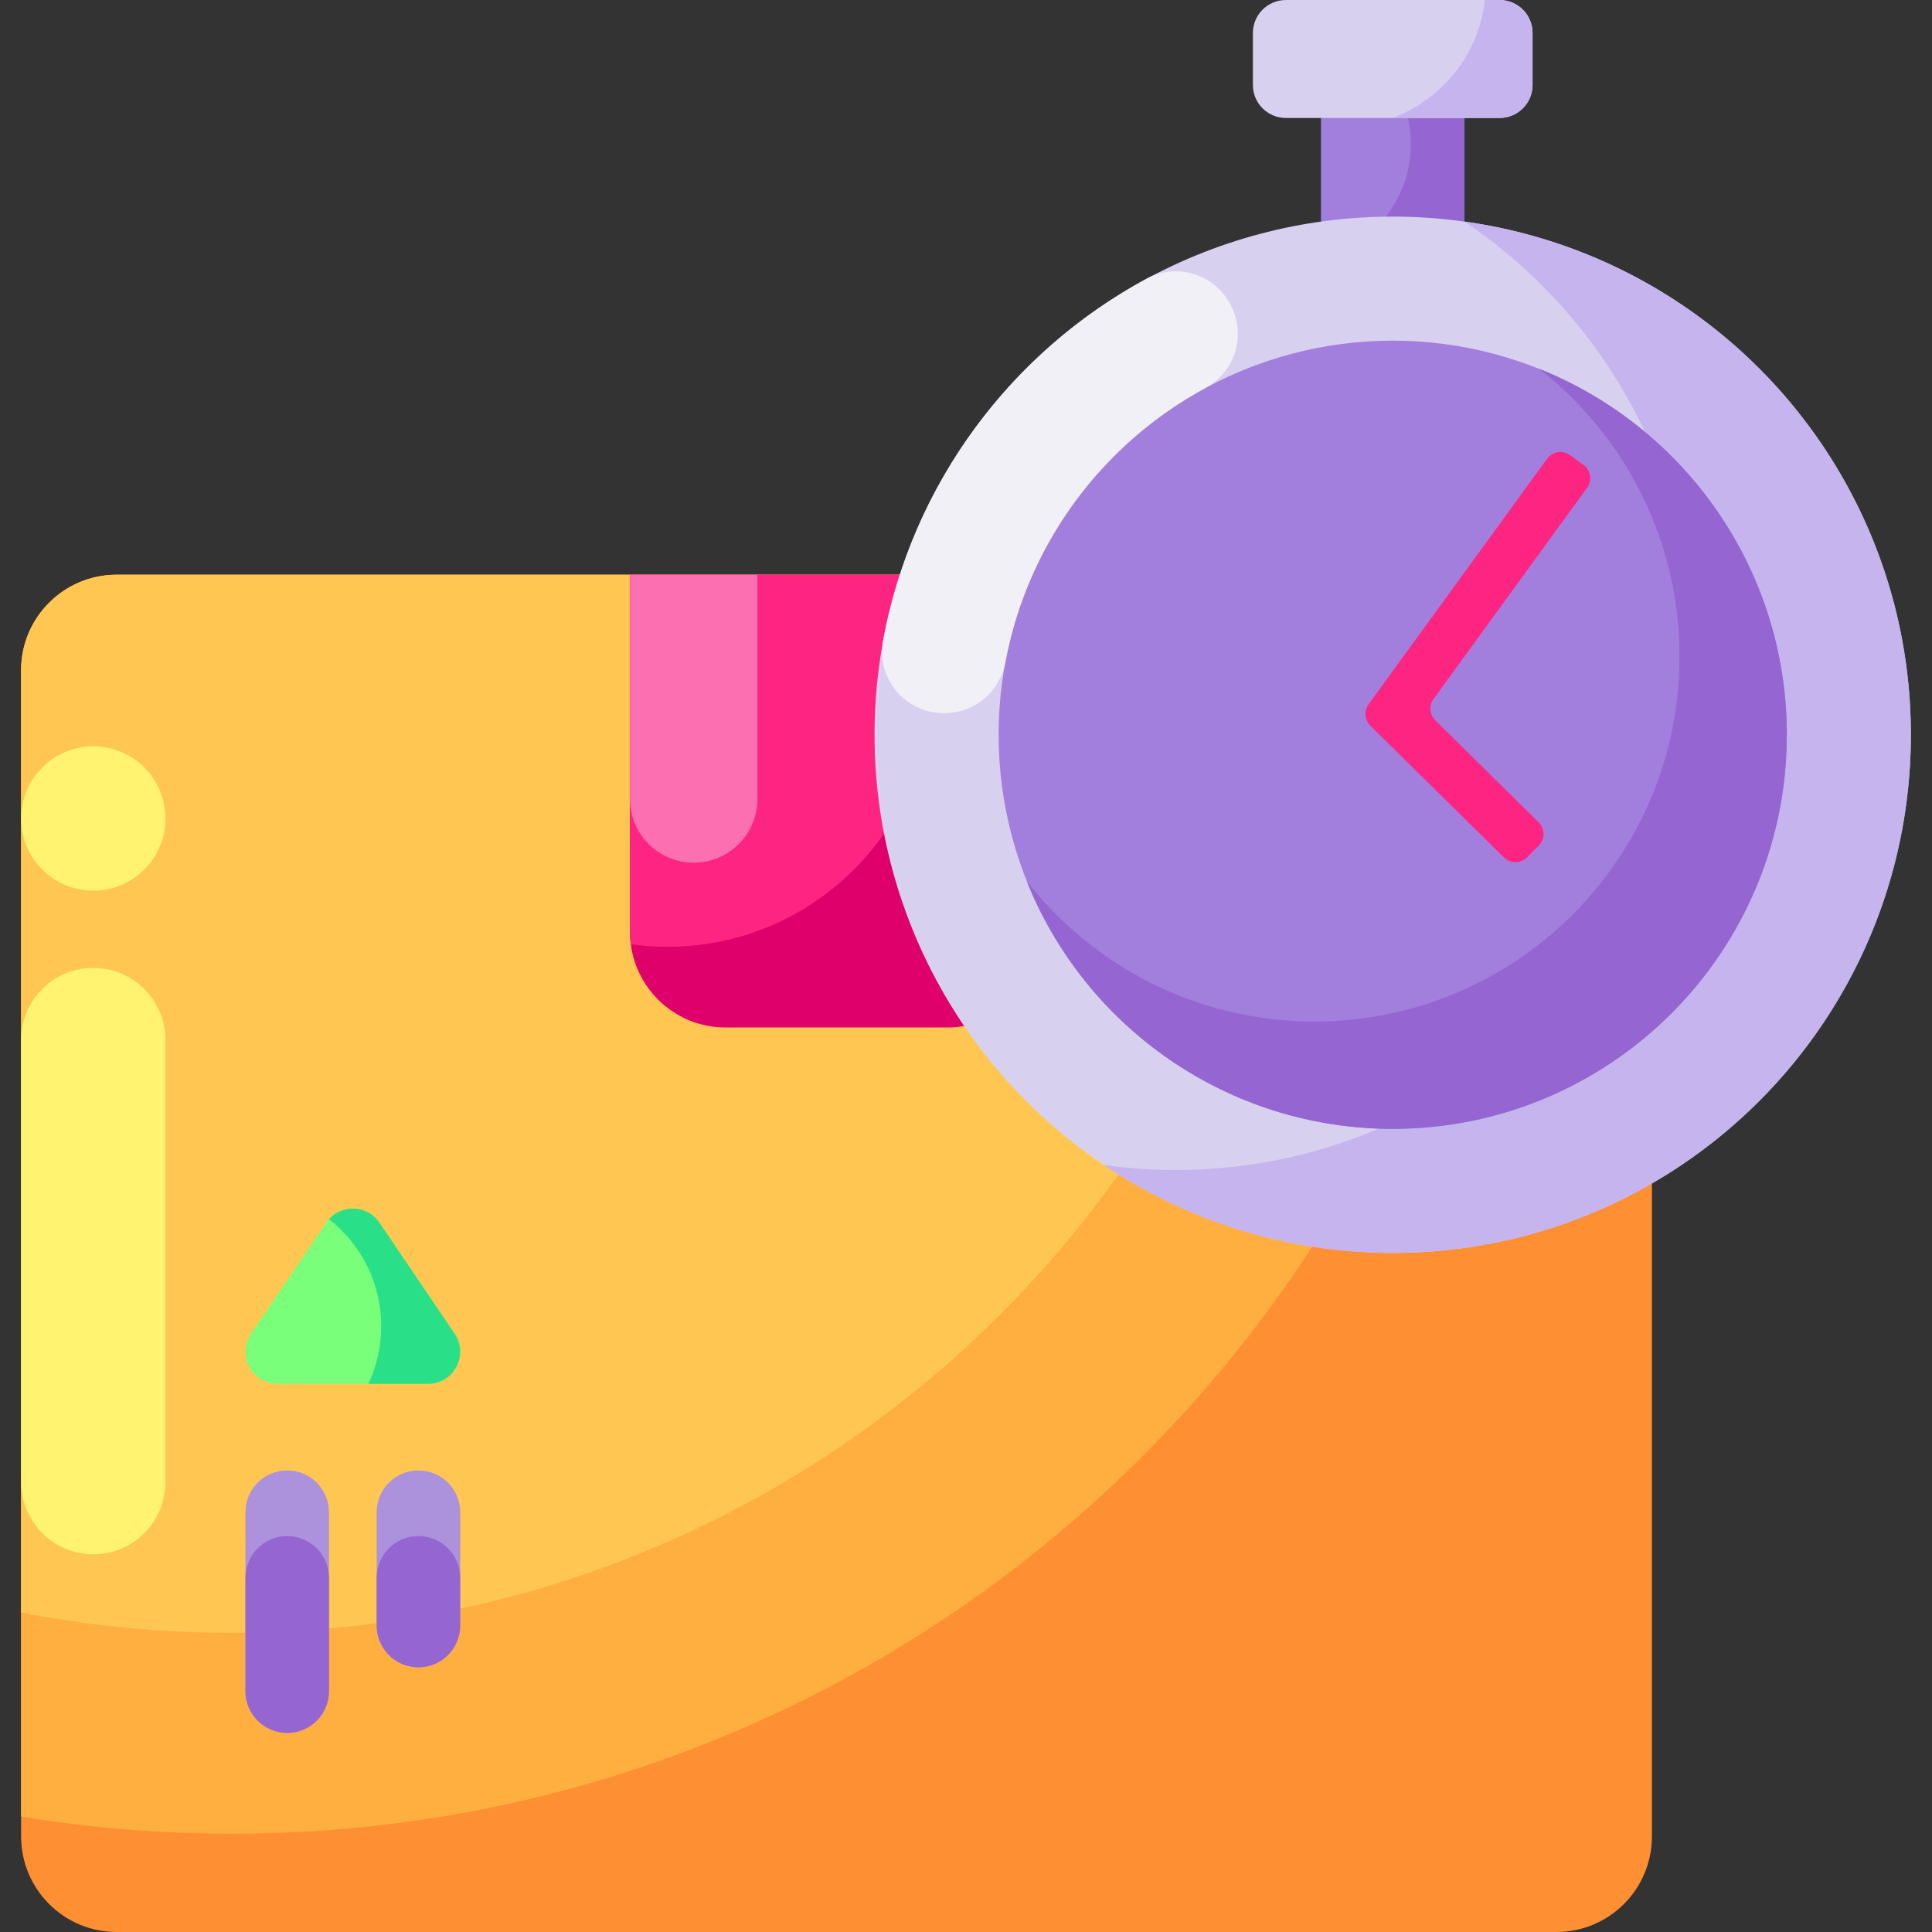
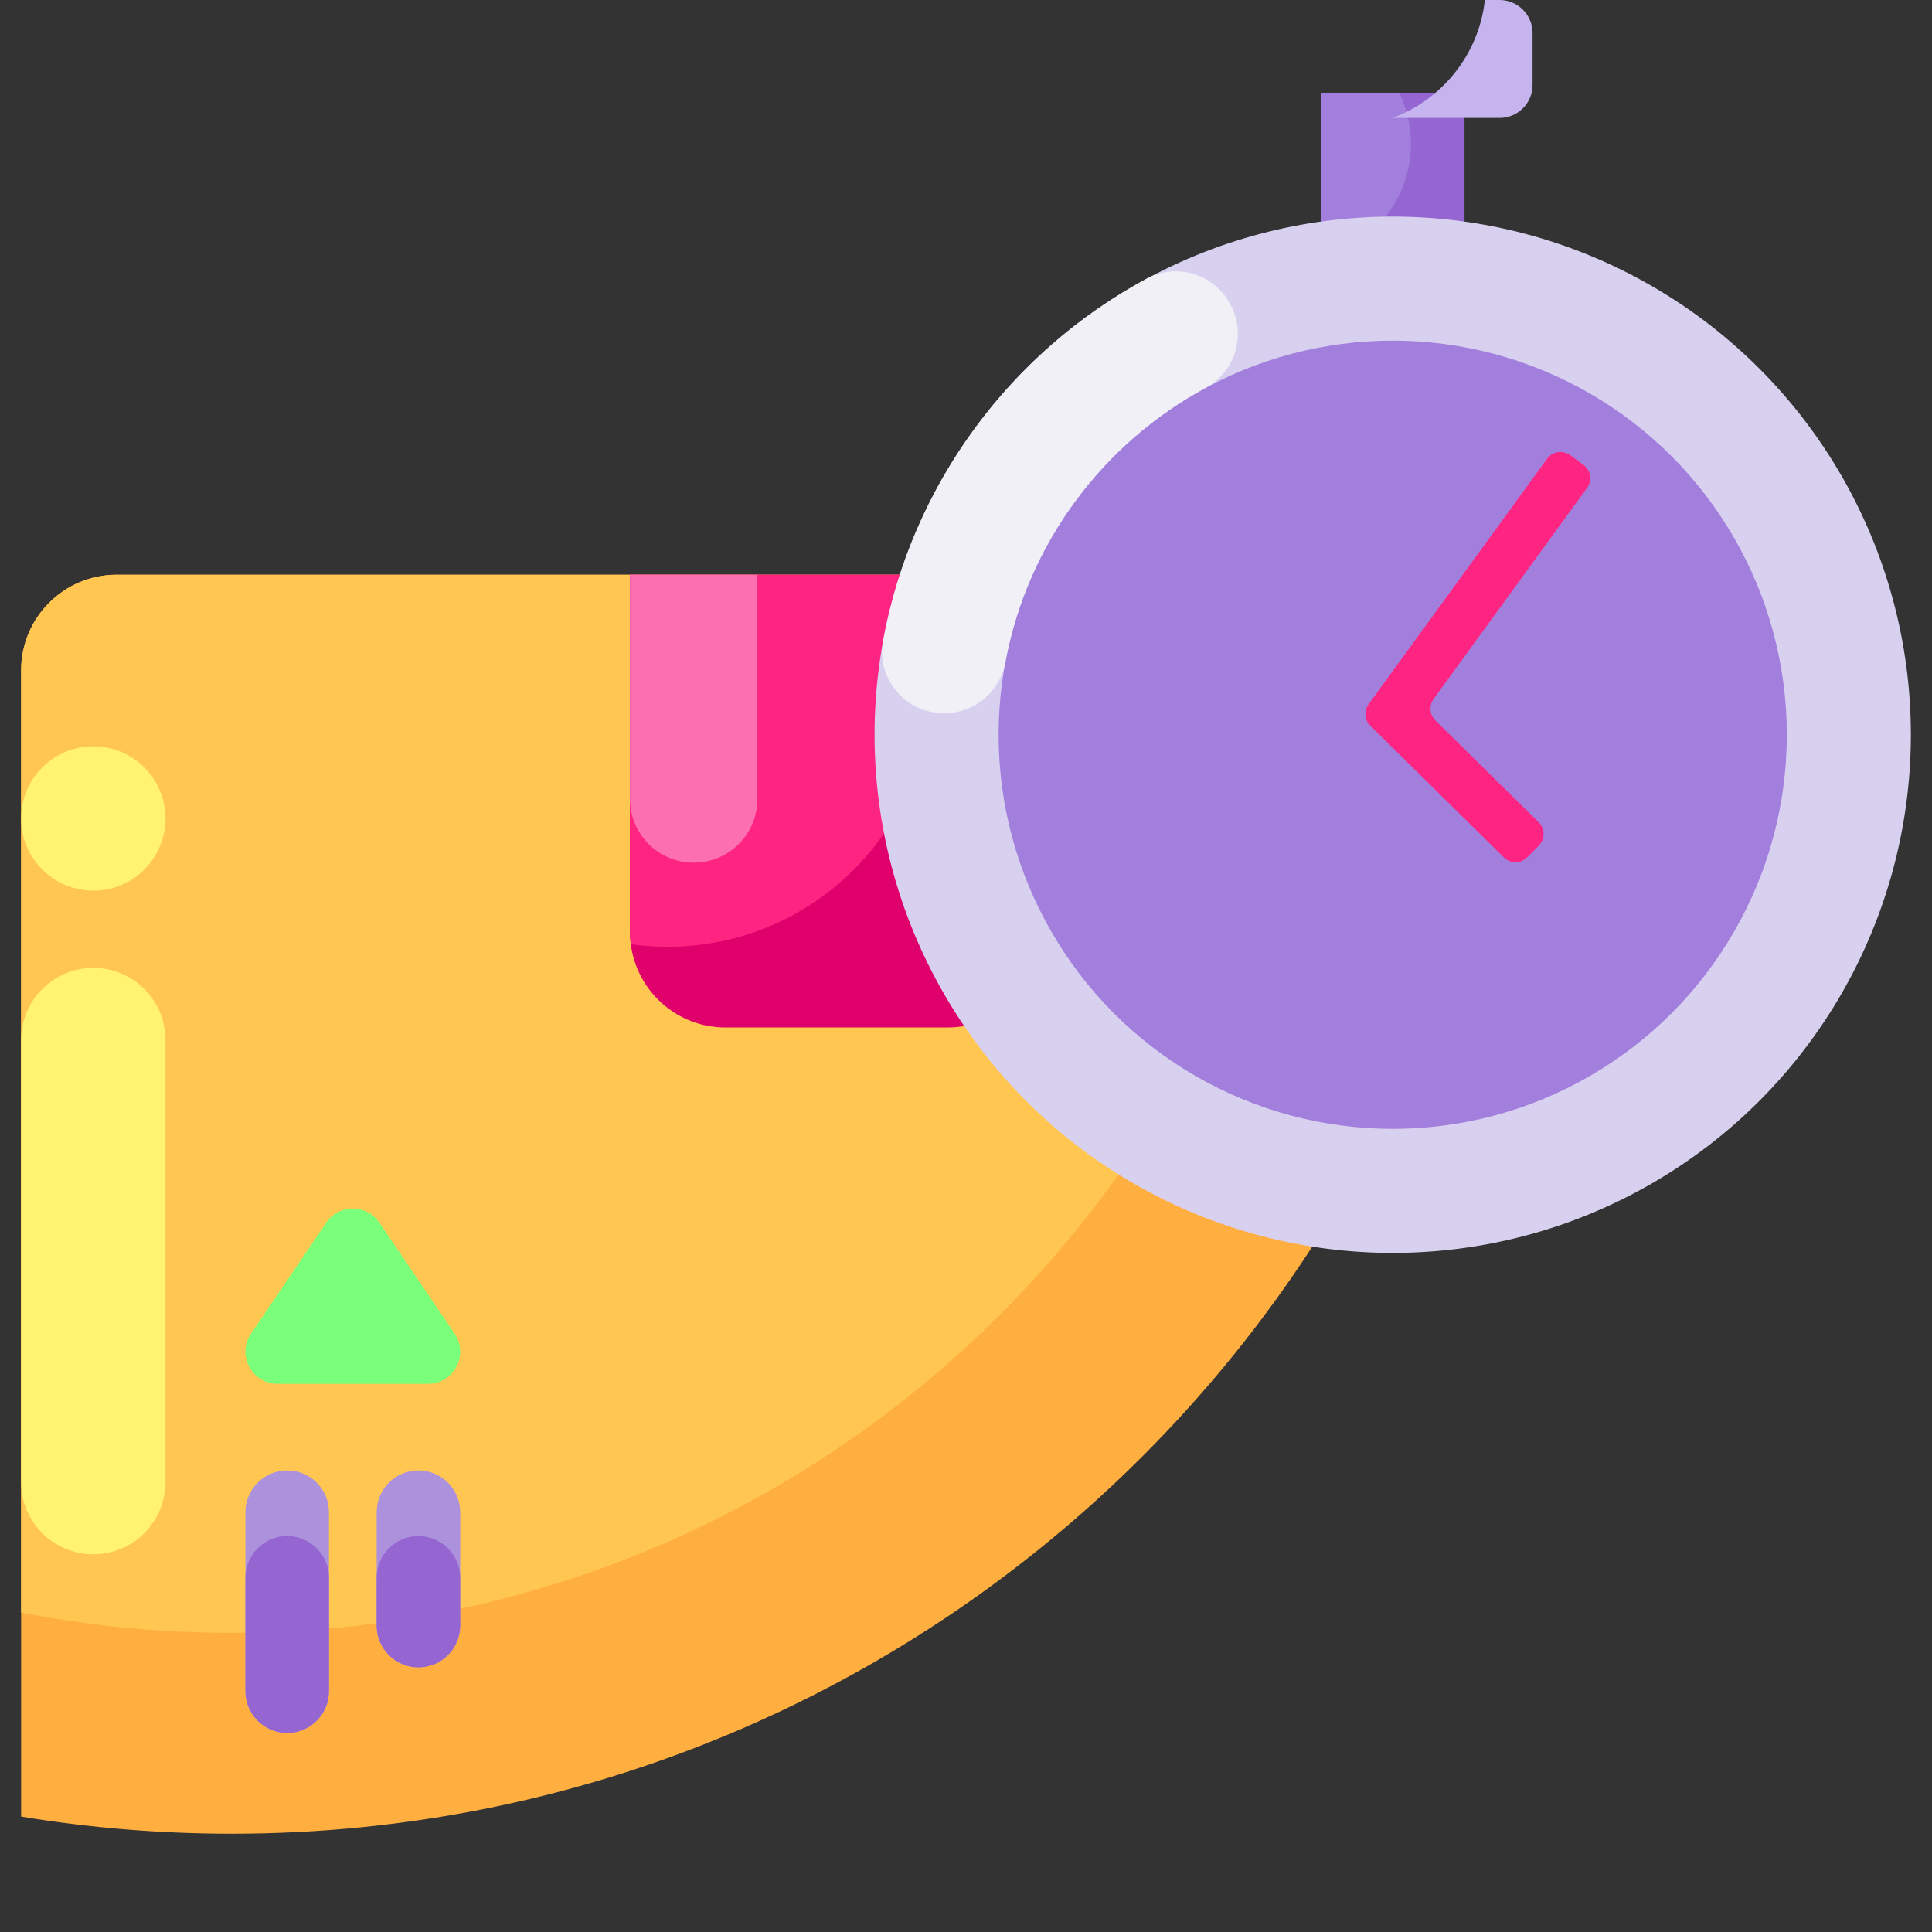
<svg xmlns="http://www.w3.org/2000/svg" id="Capa_1" enable-background="new 0 0 512 512" height="512" viewBox="0 0 512 512" width="512">
  <rect x="0" y="0" width="512" height="512" fill="#333333" stroke="none" />
  <g>
    <g>
      <g>
        <g>
          <g>
-             <path d="m437.775 177.637v309.04c0 13.987-11.336 25.323-25.323 25.323h-381.531c-13.987 0-25.323-11.336-25.323-25.323v-309.04c0-13.987 11.336-25.323 25.323-25.323h381.531c13.987 0 25.323 11.336 25.323 25.323z" fill="#ff8f33" />
            <path d="m402.593 152.314c-4.069 184.95-155.271 333.637-341.2 333.637-19 0-37.638-1.553-55.795-4.541v-303.773c0-13.987 11.336-25.323 25.323-25.323z" fill="#ffaf40" />
            <path d="m349.339 152.314c-4.052 155.55-131.426 280.4-287.946 280.4-19.093 0-37.748-1.857-55.795-5.402v-249.675c0-13.987 11.336-25.323 25.323-25.323z" fill="#ffc751" />
            <g>
              <g>
                <g>
                  <path d="m5.599 275.629v117.144c0 10.563 8.563 19.126 19.126 19.126s19.126-8.563 19.126-19.126v-117.144c0-10.563-8.563-19.126-19.126-19.126s-19.126 8.563-19.126 19.126z" fill="#fff370" />
                </g>
              </g>
              <circle cx="24.725" cy="216.912" fill="#fff370" r="19.126" />
            </g>
          </g>
          <g>
            <g>
              <path d="m120.479 353.435-19.923-29.413c-3.38-4.99-10.729-4.99-14.109 0l-19.923 29.413c-3.833 5.658.221 13.299 7.055 13.299h39.846c6.833 0 10.886-7.641 7.054-13.299z" fill="#79ff79" />
-               <path d="m113.424 366.734h-15.798c2.181-4.635 3.4-9.816 3.4-15.277 0-11.528-5.419-21.787-13.846-28.374 3.621-4.022 10.225-3.715 13.377.937l19.921 29.413c3.835 5.658-.221 13.301-7.054 13.301z" fill="#29e088" />
            </g>
            <g>
              <path d="m76.111 459.25c-6.113 0-11.069-4.956-11.069-11.069v-47.435c0-6.113 4.956-11.069 11.069-11.069 6.113 0 11.069 4.956 11.069 11.069v47.435c0 6.113-4.956 11.069-11.069 11.069z" fill="#ac92dd" />
              <path d="m76.111 459.25c-6.113 0-11.069-4.956-11.069-11.069v-30.045c0-6.113 4.956-11.069 11.069-11.069 6.113 0 11.069 4.956 11.069 11.069v30.045c0 6.113-4.956 11.069-11.069 11.069z" fill="#9566d1" />
            </g>
            <g>
              <path d="m110.89 441.86c-6.113 0-11.069-4.956-11.069-11.069v-30.045c0-6.113 4.956-11.069 11.069-11.069 6.113 0 11.069 4.956 11.069 11.069v30.045c0 6.113-4.955 11.069-11.069 11.069z" fill="#ac92dd" />
              <path d="m110.89 441.86c-6.113 0-11.069-4.956-11.069-11.069v-12.655c0-6.113 4.956-11.069 11.069-11.069 6.113 0 11.069 4.956 11.069 11.069v12.655c0 6.113-4.955 11.069-11.069 11.069z" fill="#9566d1" />
            </g>
          </g>
          <path d="m276.418 152.314v94.657c0 13.987-11.345 25.323-25.323 25.323h-58.817c-12.872 0-23.516-9.614-25.103-22.065-.152-1.064-.219-2.152-.219-3.258v-94.657z" fill="#e0006b" />
          <path d="m246.765 181.03c0 38.592-31.282 69.874-69.874 69.874-3.3 0-6.542-.228-9.716-.675-.152-1.064-.219-2.152-.219-3.258v-94.657h73.656c3.95 8.762 6.153 18.477 6.153 28.716z" fill="#fe2582" />
          <g>
            <g>
              <path d="m200.719 152.314v59.424c0 9.327-7.555 16.882-16.882 16.882-9.319 0-16.882-7.555-16.882-16.882v-59.424z" fill="#fc70b2" />
            </g>
          </g>
        </g>
      </g>
    </g>
    <g>
      <g>
        <path d="m350.068 24.571h38.033v50.594h-38.033z" fill="#a37fdd" />
        <path d="m388.105 24.574v50.59h-38.032v-6.764c13.659-3.277 23.823-15.582 23.823-30.255 0-4.868-1.119-9.473-3.111-13.572h17.32z" fill="#9566d1" />
        <g>
          <circle cx="369.084" cy="194.718" fill="#d8d0ef" r="137.316" />
-           <path d="m506.401 194.717c0 75.841-61.482 137.322-137.322 137.322-28.325 0-54.661-8.584-76.526-23.292 6.213.865 12.561 1.315 19.011 1.315 75.829 0 137.311-61.481 137.311-137.322 0-47.504-24.123-89.368-60.774-114.019 66.841 9.258 118.3 66.616 118.3 135.996z" fill="#c5b4ed" />
        </g>
-         <path d="m397.402 31.262h-56.634c-4.826 0-8.739-3.913-8.739-8.739v-13.781c0-4.826 3.913-8.739 8.739-8.739h56.634c4.826 0 8.739 3.913 8.739 8.739v13.781c0 4.826-3.913 8.739-8.739 8.739z" fill="#d8d0ef" />
        <path d="m406.142 8.739v13.781c0 4.833-3.915 8.739-8.739 8.739h-28.393c13.17-4.85 22.896-16.831 24.496-31.26h3.898c4.823.001 8.738 3.916 8.738 8.74z" fill="#c5b4ed" />
        <circle cx="369.084" cy="194.718" fill="#a37fdd" r="104.443" />
-         <path d="m473.526 194.715c0 57.682-46.756 104.446-104.438 104.446-43.996 0-81.636-27.201-97.019-65.694 17.696 22.672 45.279 37.242 76.271 37.242 53.428 0 96.734-43.306 96.734-96.735 0-30.984-14.571-58.575-37.234-76.271 38.493 15.392 65.686 53.024 65.686 97.012z" fill="#9566d1" />
        <path d="m266.418 175.524c5.846-31.476 25.804-57.995 53.07-72.737 8.066-4.361 10.967-14.512 6.38-22.452-.056-.096-.111-.192-.167-.289-4.402-7.618-14.072-10.391-21.812-6.208-35.95 19.43-62.248 54.427-69.861 95.958-1.83 9.984 5.871 19.181 16.022 19.181h.339c7.902 0 14.587-5.686 16.029-13.453z" fill="#f1f0f7" />
      </g>
      <g>
        <path d="m398.556 227.24-35.408-34.916c-1.539-1.518-1.737-3.933-.466-5.681l47.305-65.06c1.419-1.952 4.152-2.384 6.104-.965l3.535 2.57c1.952 1.419 2.384 4.152.965 6.104l-40.672 55.937c-1.271 1.748-1.073 4.163.466 5.681l27.376 26.996c1.718 1.694 1.738 4.461.043 6.179l-3.068 3.111c-1.695 1.719-4.462 1.738-6.18.044z" fill="#fe2582" />
      </g>
    </g>
  </g>
</svg>